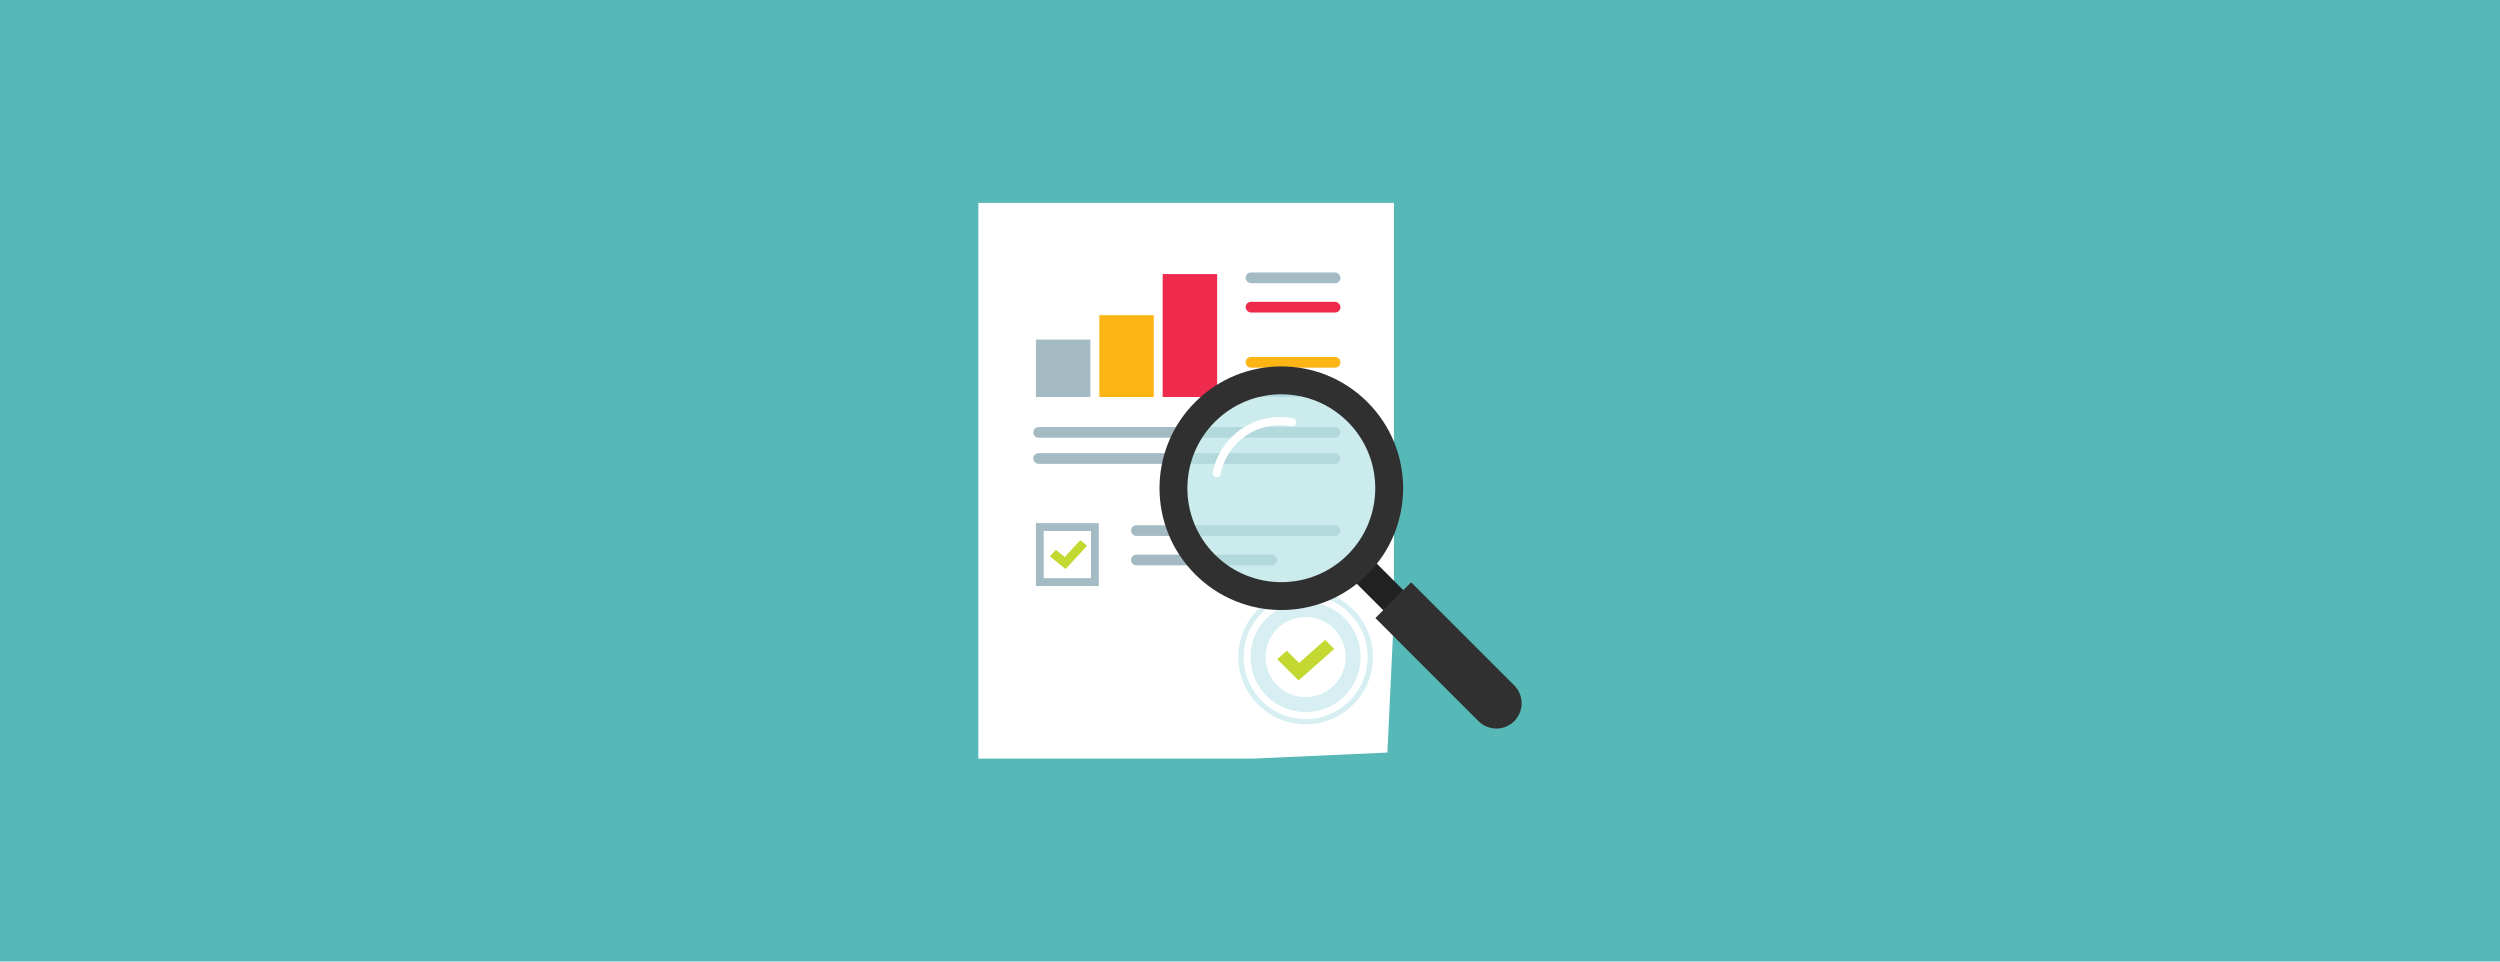
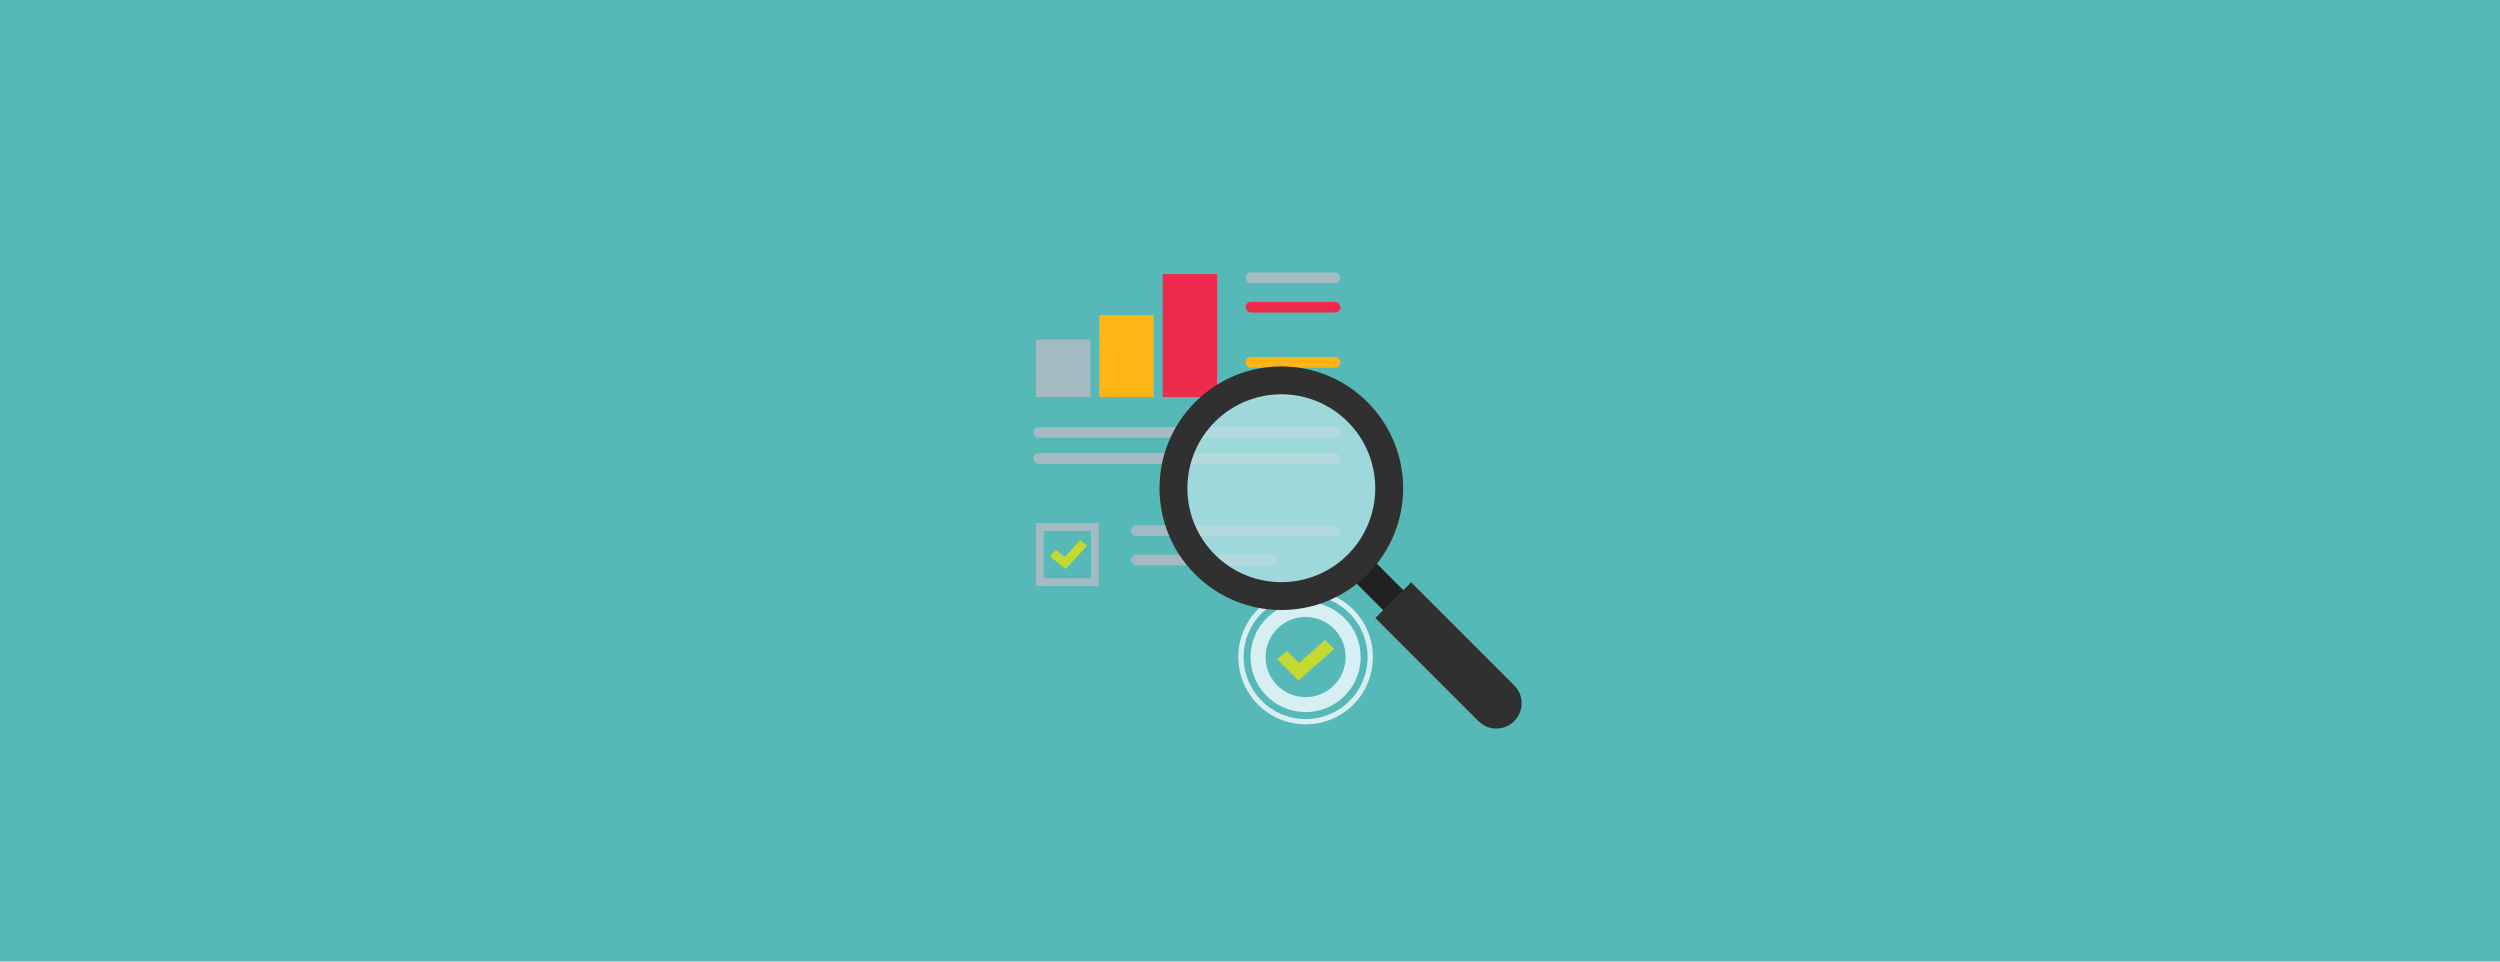
<svg xmlns="http://www.w3.org/2000/svg" viewBox="0 0 1300 500">
  <defs>
    <style>.cls-1{fill:url(#linear-gradient-2);opacity:.03;}.cls-2{mask:url(#mask);}.cls-3{filter:url(#luminosity-noclip);}.cls-4{fill:#ee2b4d;}.cls-5{fill:#fff;}.cls-6{fill:#fdb515;}.cls-7{fill:#303030;}.cls-8{fill:#a4bbc4;}.cls-9{fill:#c3d830;}.cls-10{fill:#212121;}.cls-11{fill:#56b8b7;}.cls-12{fill:#d7eff2;}.cls-12,.cls-13{mix-blend-mode:multiply;}.cls-13{fill:url(#linear-gradient);}.cls-14{isolation:isolate;}.cls-15{mask:url(#mask-1);}.cls-16{fill:#b9e3e6;opacity:.73;}</style>
    <filter id="luminosity-noclip" x="510.19" y="106.89" width="214.48" height="287.61" color-interpolation-filters="sRGB" filterUnits="userSpaceOnUse">
      <feFlood flood-color="#fff" result="bg" />
      <feBlend in="SourceGraphic" in2="bg" />
    </filter>
    <filter id="luminosity-noclip-2" x="510.19" y="-9230.87" width="214.48" height="32766" color-interpolation-filters="sRGB" filterUnits="userSpaceOnUse">
      <feFlood flood-color="#fff" result="bg" />
      <feBlend in="SourceGraphic" in2="bg" />
    </filter>
    <mask id="mask-1" x="510.19" y="-9230.87" width="214.48" height="32766" maskUnits="userSpaceOnUse" />
    <linearGradient id="linear-gradient" x1="301.12" y1="91.09" x2="608.34" y2="246.11" gradientUnits="userSpaceOnUse">
      <stop offset=".36" stop-color="#fff" />
      <stop offset="1" stop-color="#000" />
    </linearGradient>
    <mask id="mask" x="510.19" y="106.89" width="214.48" height="287.61" maskUnits="userSpaceOnUse">
      <g class="cls-3">
        <g class="cls-15">
          <polygon class="cls-13" points="717.28 387.36 651 394.5 510.19 394.5 510.19 106.89 724.68 106.89 724.68 331.82 717.28 387.36" />
        </g>
      </g>
    </mask>
    <linearGradient id="linear-gradient-2" x1="301.12" y1="91.09" x2="608.34" y2="246.11" gradientUnits="userSpaceOnUse">
      <stop offset=".36" stop-color="#000" />
      <stop offset="1" stop-color="#000" />
    </linearGradient>
  </defs>
  <g class="cls-14">
    <g id="Online_Resource">
      <rect class="cls-11" x="-37.81" y="-45.91" width="1369.67" height="576" />
      <g>
-         <polygon class="cls-5" points="721.44 391.33 651.51 394.47 508.74 394.47 508.74 105.5 724.86 105.5 724.86 319.23 721.44 391.33" />
        <g class="cls-2">
          <polygon class="cls-1" points="717.28 387.36 651 394.5 510.19 394.5 510.19 106.89 724.68 106.89 724.68 331.82 717.28 387.36" />
        </g>
        <path class="cls-8" d="m661.35,293.97h-70.44c-1.54,0-2.78-1.25-2.78-2.78h0c0-1.54,1.25-2.78,2.78-2.78h70.44c1.54,0,2.78,1.25,2.78,2.78h0c0,1.54-1.25,2.78-2.78,2.78Z" />
        <rect class="cls-8" x="588.13" y="273.13" width="108.9" height="5.57" rx="2.78" ry="2.78" />
        <g>
          <rect class="cls-8" x="647.73" y="141.68" width="49.31" height="5.57" rx="2.78" ry="2.78" />
          <rect class="cls-4" x="647.73" y="156.94" width="49.31" height="5.57" rx="2.78" ry="2.78" />
        </g>
        <g>
          <path class="cls-6" d="m694.25,191.18h-43.74c-1.54,0-2.78-1.25-2.78-2.78h0c0-1.54,1.25-2.78,2.78-2.78h43.74c1.54,0,2.78,1.25,2.78,2.78h0c0,1.54-1.25,2.78-2.78,2.78Z" />
          <path class="cls-8" d="m694.25,206.44h-43.74c-1.54,0-2.78-1.25-2.78-2.78h0c0-1.54,1.25-2.78,2.78-2.78h43.74c1.54,0,2.78,1.25,2.78,2.78h0c0,1.54-1.25,2.78-2.78,2.78Z" />
          <path class="cls-8" d="m694.25,227.62h-154.17c-1.54,0-2.78-1.25-2.78-2.78h0c0-1.54,1.25-2.78,2.78-2.78h154.17c1.54,0,2.78,1.25,2.78,2.78h0c0,1.54-1.25,2.78-2.78,2.78Z" />
          <rect class="cls-8" x="537.29" y="235.64" width="159.74" height="5.57" rx="2.78" ry="2.78" />
        </g>
        <g>
          <g>
            <path class="cls-8" d="m571.25,304.68h-32.56v-32.56h32.56v32.56Zm-28.65-3.91h24.74v-24.74h-24.74v24.74Z" />
            <polygon class="cls-9" points="554.12 295.8 546.07 289.29 549.06 286.04 553.68 289.77 561.76 281 565.2 283.77 554.12 295.8" />
          </g>
          <g>
            <path class="cls-8" d="m571.25,304.68h-32.56v-32.56h32.56v32.56Zm-28.65-3.91h24.74v-24.74h-24.74v24.74Z" />
            <polygon class="cls-9" points="554.12 295.8 546.07 289.29 549.06 286.04 553.68 289.77 561.76 281 565.2 283.77 554.12 295.8" />
          </g>
        </g>
        <g>
          <rect class="cls-6" x="571.64" y="163.9" width="28.33" height="42.54" />
          <rect class="cls-8" x="538.68" y="176.59" width="28.33" height="29.85" />
          <rect class="cls-4" x="604.59" y="142.51" width="28.33" height="63.93" />
        </g>
        <path class="cls-12" d="m679.79,313.05c-15.8-.48-29,11.94-29.49,27.74-.48,15.8,11.94,29,27.74,29.49,15.8.48,29-11.94,29.49-27.74.48-15.8-11.94-29-27.74-29.49Zm19.94,29.25c-.35,11.5-9.96,20.53-21.45,20.18-11.5-.35-20.53-9.96-20.18-21.45.35-11.5,9.96-20.53,21.45-20.18,11.5.35,20.53,9.96,20.18,21.45Z" />
        <path class="cls-12" d="m678.94,376.66c-.36,0-.72,0-1.09-.02-19.29-.59-34.5-16.76-33.91-36.04.59-19.38,16.52-34.52,36.04-33.91,9.34.28,18.01,4.19,24.42,11,6.4,6.81,9.77,15.7,9.49,25.04-.58,19.02-15.94,33.92-34.96,33.92Zm-.04-67.22c-17.52,0-31.66,13.73-32.2,31.25-.54,17.76,13.47,32.66,31.23,33.2,17.95.52,32.65-13.38,33.2-31.23.26-8.61-2.84-16.8-8.74-23.07-5.9-6.27-13.89-9.87-22.49-10.13-.34,0-.67-.02-1-.02Z" />
        <polygon class="cls-9" points="675.23 353.85 664.14 342.79 669.15 338.37 675.51 344.71 689.06 332.77 693.79 337.49 675.23 353.85" />
        <g>
          <rect class="cls-10" x="696.07" y="296.8" width="41.02" height="14.74" transform="translate(1008.2 1025.95) rotate(-135)" />
          <path class="cls-7" d="m715.2,321.38l53.61,53.61c5.13,5.13,13.46,5.13,18.59,0h0c5.13-5.13,5.13-13.46,0-18.59l-53.61-53.61-18.59,18.59Z" />
          <circle class="cls-16" cx="665.72" cy="253.71" r="50.46" transform="translate(15.59 545.04) rotate(-45)" />
          <g>
-             <path class="cls-7" d="m621.5,209.09c-24.74,24.74-24.74,64.84,0,89.57,24.74,24.74,64.84,24.74,89.57,0,24.74-24.74,24.74-64.84,0-89.57-24.74-24.74-64.84-24.74-89.57,0Zm10.25,10.25c19.07-19.07,50-19.07,69.08,0,19.07,19.07,19.07,50,0,69.08-19.07,19.07-50,19.07-69.08,0s-19.07-50,0-69.08Z" />
-             <path class="cls-5" d="m633.85,247.84c.44-.3.77-.77.88-1.33,1.6-8.24,6.32-15.37,13.28-20.07,6.96-4.7,15.34-6.4,23.58-4.8,1.13.22,2.23-.52,2.45-1.65.22-1.13-.52-2.23-1.65-2.45-9.34-1.82-18.83.11-26.71,5.43-7.89,5.32-13.23,13.39-15.05,22.73-.22,1.13.52,2.23,1.65,2.45.57.11,1.12-.02,1.57-.32Z" />
+             <path class="cls-7" d="m621.5,209.09c-24.74,24.74-24.74,64.84,0,89.57,24.74,24.74,64.84,24.74,89.57,0,24.74-24.74,24.74-64.84,0-89.57-24.74-24.74-64.84-24.74-89.57,0Zm10.25,10.25c19.07-19.07,50-19.07,69.08,0,19.07,19.07,19.07,50,0,69.08-19.07,19.07-50,19.07-69.08,0s-19.07-50,0-69.08" />
          </g>
        </g>
      </g>
    </g>
  </g>
</svg>